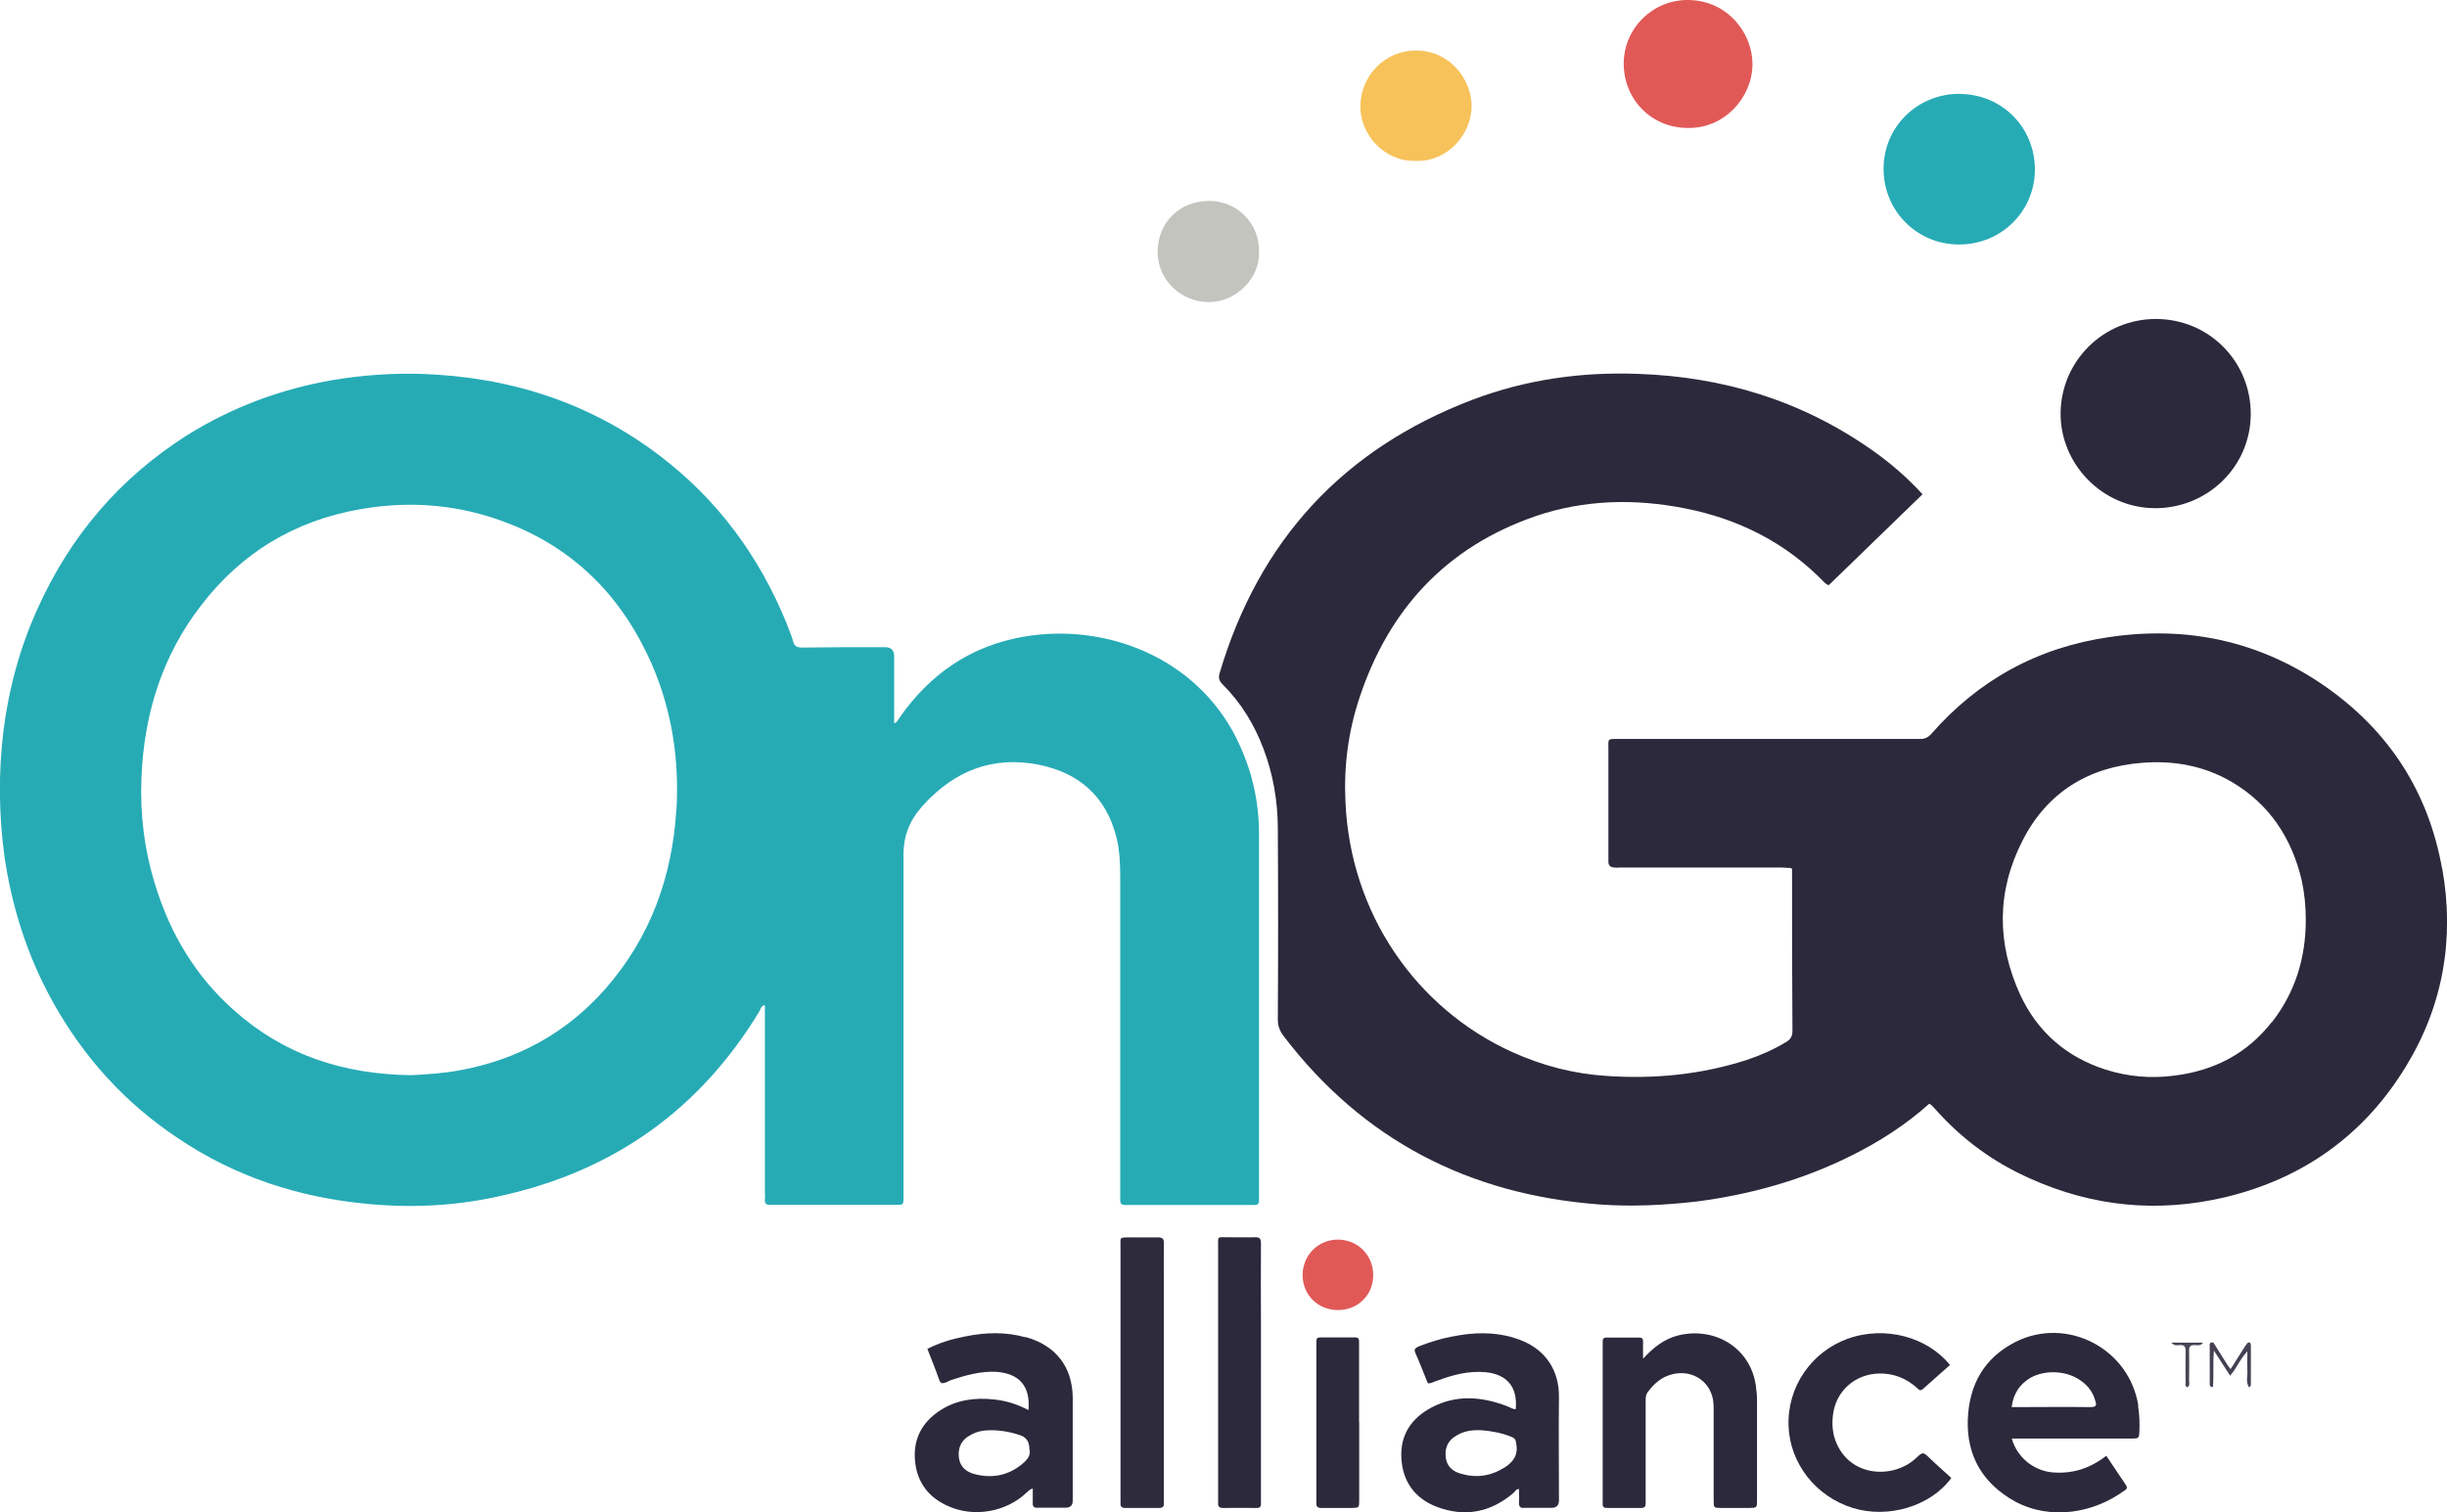
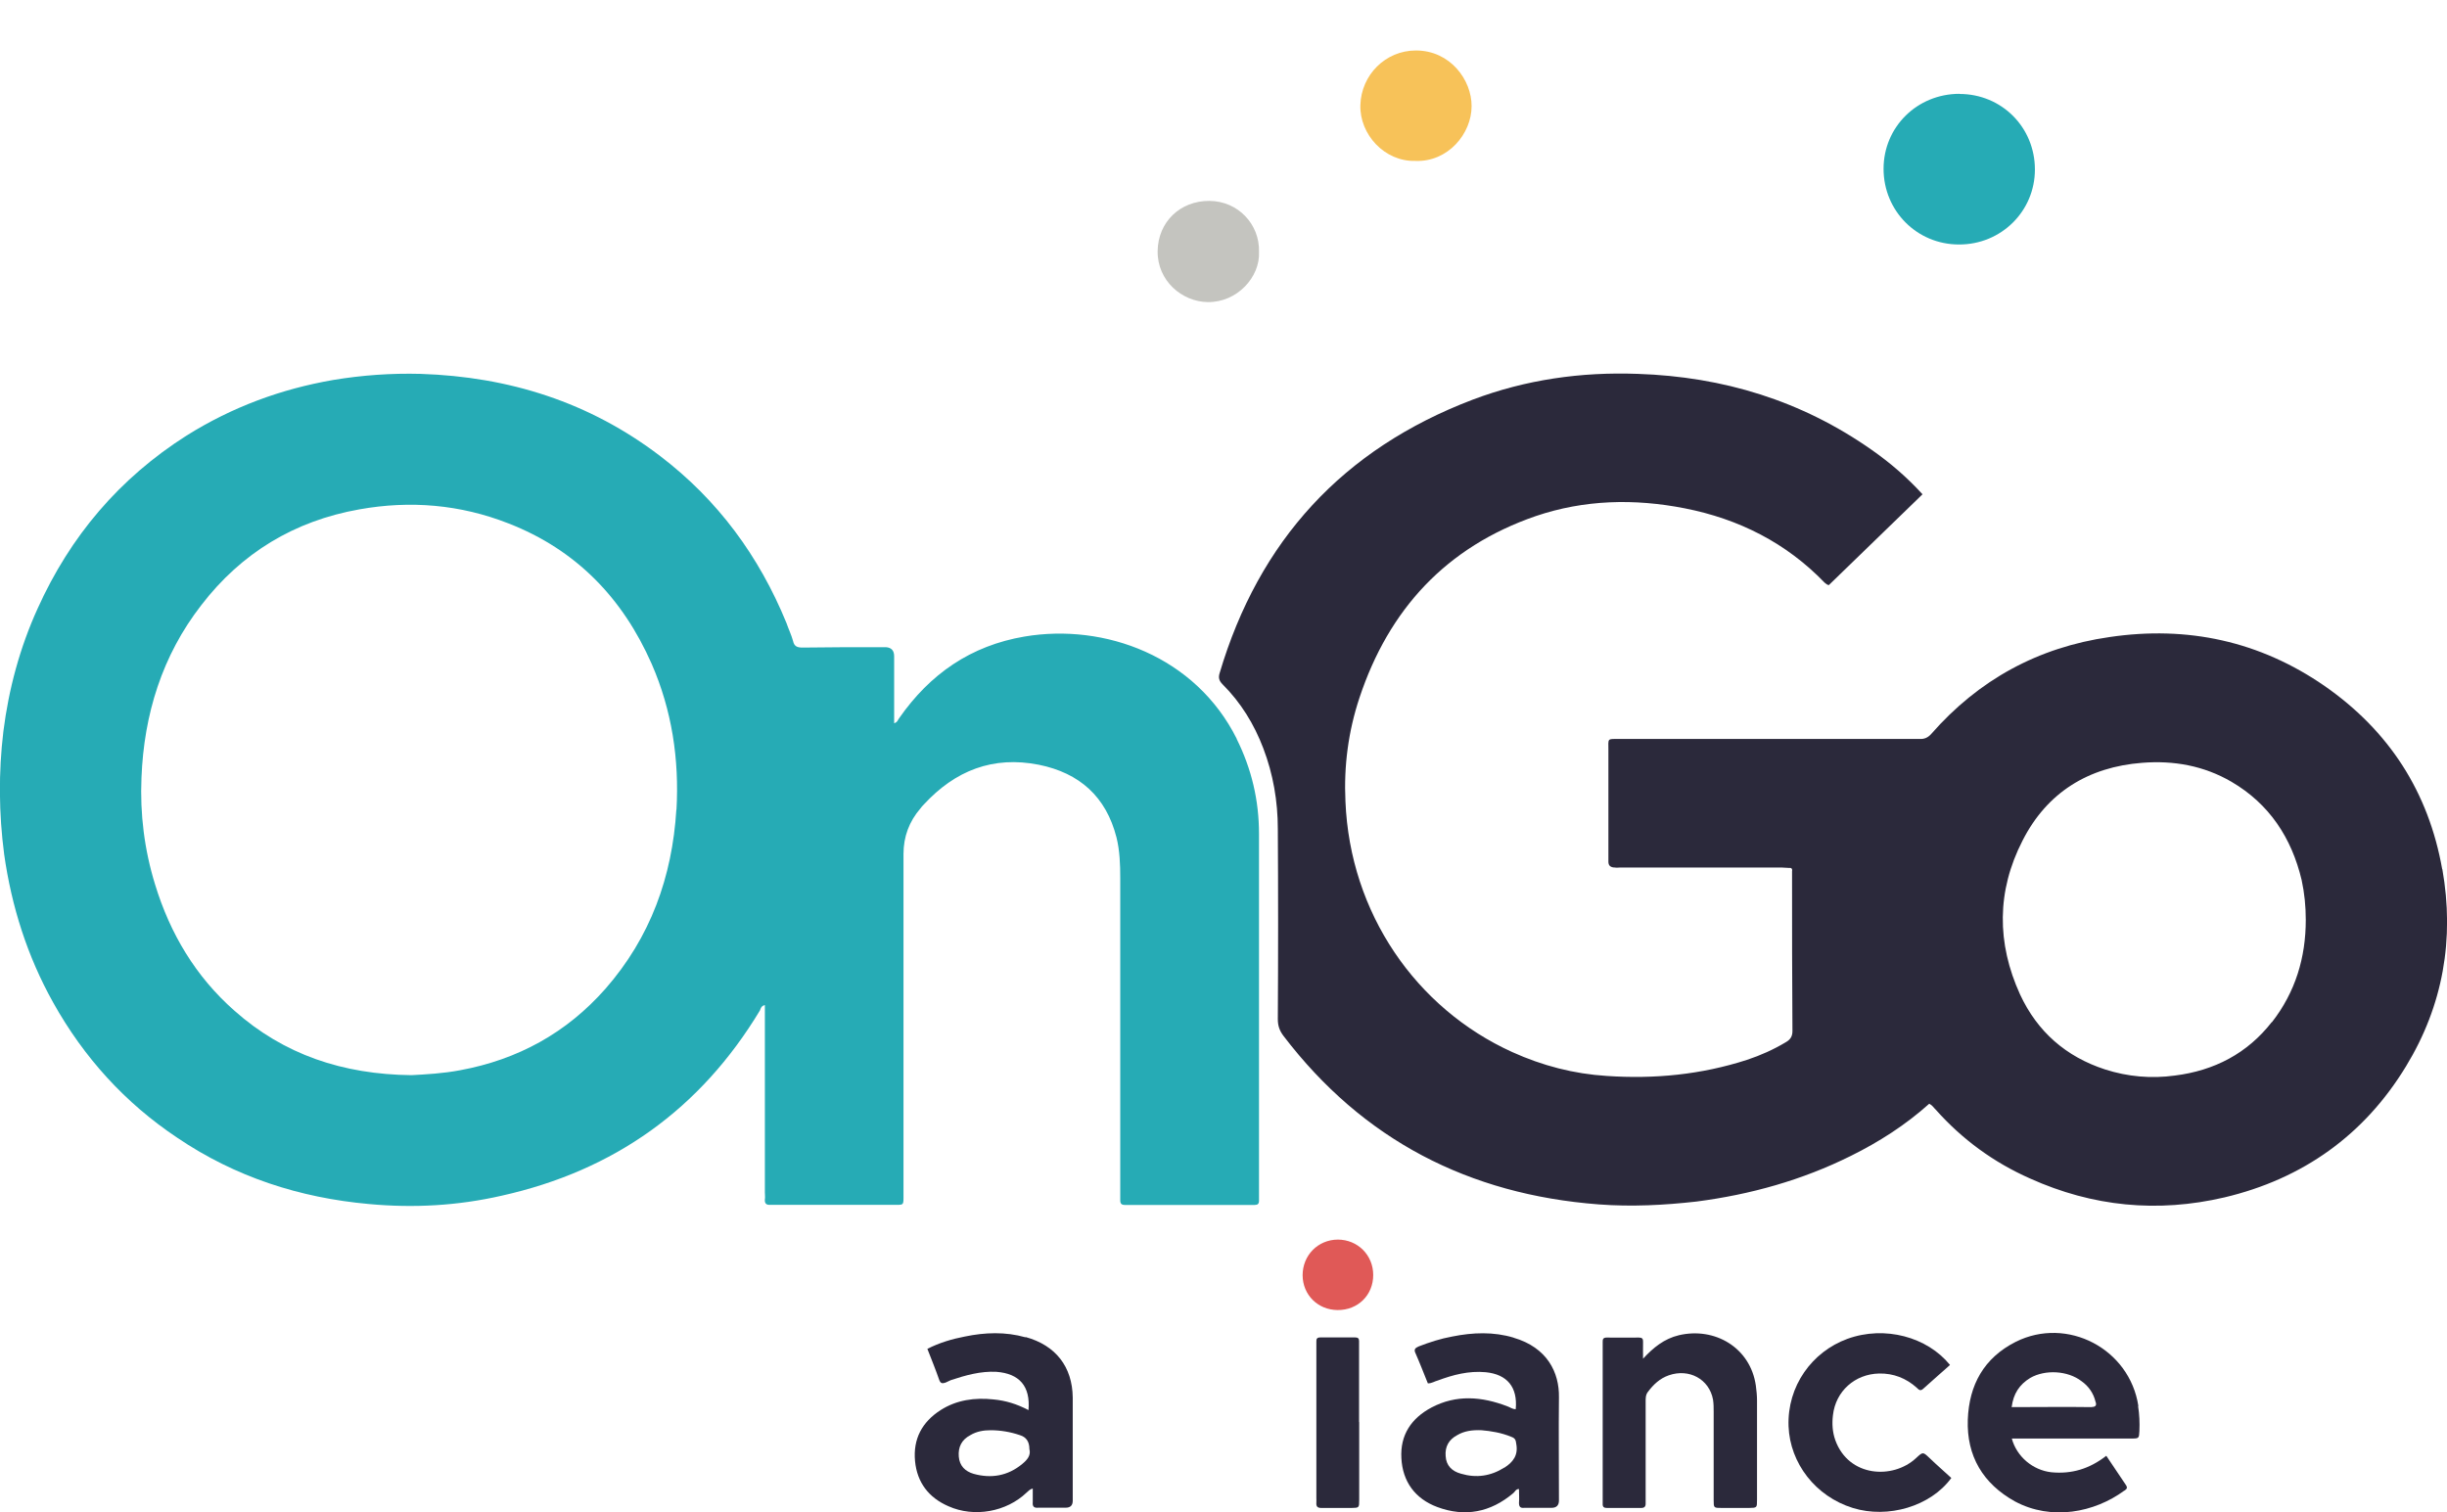
<svg xmlns="http://www.w3.org/2000/svg" id="Layer_2" data-name="Layer 2" viewBox="0 0 188.53 116.54">
  <defs>
    <style>      .cls-1 {        fill: #454052;      }      .cls-1, .cls-2, .cls-3, .cls-4, .cls-5, .cls-6, .cls-7, .cls-8, .cls-9 {        stroke-width: 0px;      }      .cls-2 {        fill: #f7c259;      }      .cls-3 {        fill: #26abb5;      }      .cls-4 {        fill: none;      }      .cls-5 {        fill: #454554;      }      .cls-6 {        fill: #c4c4bf;      }      .cls-7 {        fill: #2b293b;      }      .cls-10 {        clip-path: url(#clippath);      }      .cls-8 {        fill: #e05957;      }      .cls-9 {        fill: #2e2b3d;      }    </style>
    <clipPath id="clippath">
      <rect class="cls-4" width="188.53" height="116.54" />
    </clipPath>
  </defs>
  <g id="Layer_1-2" data-name="Layer 1">
    <g class="cls-10">
      <path class="cls-3" d="M52.11,62.39c-.32,5.19-2,9.85-5.47,13.81-2.99,3.39-6.74,5.45-11.19,6.27-1.31.25-2.64.32-3.75.38-5.28-.06-9.83-1.58-13.64-4.97-2.99-2.63-4.96-5.95-6.11-9.72-.83-2.69-1.17-5.45-1.05-8.23.19-4.88,1.59-9.41,4.61-13.3,3.09-4.02,7.16-6.49,12.18-7.38,3.91-.7,7.76-.38,11.48,1.08,5.22,2.03,8.81,5.76,11.04,10.83,1.56,3.58,2.13,7.35,1.91,11.24M95.29,56.94c-3.18-6.37-10.18-8.93-16.35-7.89-4.14.7-7.29,2.88-9.67,6.3-.1.13-.13.32-.38.38v-5.16q0-.66-.64-.7h-.35c-2.03,0-4.07,0-6.07.03-.41,0-.64-.09-.73-.51-.13-.47-.35-.92-.51-1.39-2.1-5.13-5.28-9.47-9.73-12.86-5.44-4.15-11.64-6.11-18.45-6.33-2.26-.06-4.51.1-6.74.47-4.04.7-7.79,2.09-11.29,4.28-5.18,3.29-8.97,7.76-11.48,13.33-1.37,3.01-2.23,6.21-2.64,9.47-.38,3.17-.35,6.33.06,9.47.57,4.02,1.78,7.85,3.78,11.43,2.35,4.21,5.53,7.73,9.57,10.42,4.45,3.01,9.41,4.62,14.76,5.1,3.44.32,6.84.13,10.21-.64,8.68-1.93,15.33-6.68,19.91-14.28.06-.16.1-.35.38-.41v14.44c0,.19.03.35,0,.54-.03.32.13.44.44.41h9.38c.92,0,.86.1.86-.82v-26.22q0-1.99,1.31-3.51c.06-.1.16-.19.25-.29,2.42-2.63,5.34-3.77,8.87-3.07,3.15.64,5.18,2.47,5.98,5.6.25,1.01.29,2.06.29,3.14v24.83c0,.25.1.35.35.35h10.02c.22,0,.32-.09.32-.32v-28.28c0-2.57-.57-5-1.72-7.31" />
      <path class="cls-7" d="M175.03,78.76c-1.88,2.41-4.42,3.74-7.47,4.12-1.81.25-3.63.09-5.37-.47-3.02-.98-5.22-2.91-6.55-5.77-1.81-3.96-1.81-7.98.19-11.87,1.88-3.7,5.06-5.67,9.22-5.99,2.42-.19,4.74.22,6.87,1.46,2.93,1.71,4.64,4.34,5.41,7.57.22,1.01.32,2.03.32,3.07,0,2.91-.8,5.57-2.61,7.89M188.16,66.98c-1.05-5.95-4.1-10.67-9.06-14.12-4.99-3.45-10.56-4.66-16.57-3.77-5.5.79-10.08,3.29-13.74,7.47-.25.28-.54.41-.92.38h-23.12c-.95,0-.83-.06-.83.86v8.61q0,.44.51.44c.13.03.25,0,.38,0h12.47c.16,0,.35.03.54.03.19-.03.29.06.25.25v.35c0,3.99,0,7.98.03,11.97,0,.41-.16.66-.51.86-.95.57-1.94,1.01-2.99,1.36-3.53,1.14-7.12,1.49-10.81,1.24-2.54-.16-4.96-.79-7.28-1.84-7.41-3.36-12.5-10.7-12.85-19.32-.13-2.72.22-5.39,1.08-7.98,2.26-6.81,6.68-11.62,13.58-14,3.75-1.27,7.6-1.36,11.48-.6,4.17.82,7.82,2.66,10.78,5.73.1.06.16.16.32.19,2.39-2.31,4.8-4.65,7.22-7-1.21-1.33-2.51-2.44-3.91-3.42-5.41-3.8-11.45-5.64-18.03-5.86-4.36-.16-8.62.44-12.72,1.99-9.99,3.8-16.47,10.86-19.5,21.09-.1.35-.03.57.22.83,1.43,1.42,2.45,3.1,3.15,4.94.76,1.99,1.12,4.09,1.12,6.21.03,4.88.03,9.79,0,14.66,0,.51.13.89.44,1.3,6.11,8.01,14.28,12.22,24.3,12.98,2.51.19,5.03.06,7.51-.22,4.17-.54,8.14-1.65,11.9-3.52,2.16-1.07,4.2-2.37,6.04-4.02.25.13.35.32.51.47,2.03,2.28,4.45,4.05,7.25,5.29,4.84,2.18,9.83,2.66,14.98,1.46,6.04-1.43,10.78-4.81,13.99-10.1,2.86-4.69,3.75-9.82,2.8-15.2" />
-       <path class="cls-7" d="M166.12,24.58c4.07.01,7.3,3.27,7.29,7.33-.01,4.03-3.31,7.26-7.38,7.25-4.11-.02-7.33-3.47-7.27-7.37.06-4,3.32-7.22,7.36-7.21" />
      <path class="cls-7" d="M78.76,112.81c-1.11.92-2.39,1.14-3.75.76-.64-.19-1.08-.6-1.14-1.33-.06-.73.22-1.3.89-1.65.48-.29,1.02-.38,1.56-.38.76,0,1.53.13,2.26.38q.73.22.73,1.07c.13.48-.16.83-.54,1.14M79.01,103.05c-1.56-.44-3.12-.38-4.67-.06-.99.19-1.97.48-2.89.95.32.82.64,1.61.92,2.41.1.25.22.28.48.19.13-.06.29-.13.41-.19,1.15-.38,2.29-.7,3.5-.64,1.78.13,2.64,1.11,2.48,2.95-.89-.47-1.75-.73-2.67-.82-1.46-.16-2.86.03-4.1.82-1.43.92-2.13,2.22-1.97,3.93.16,1.65,1.05,2.82,2.58,3.48,1.97.88,4.45.44,6.01-1.05.13-.1.22-.25.48-.32v1.04c-.03.32.06.48.44.44h2.1q.54,0,.54-.54v-7.95c-.03-2.37-1.31-4.02-3.63-4.66" />
      <path class="cls-7" d="M161.16,108.43c-2.03-.03-4.04,0-6.17,0,.13-1.04.6-1.74,1.43-2.25,1.15-.66,2.89-.57,3.95.25.54.38.92.92,1.08,1.58.1.25.03.41-.29.41M164.75,108.34c-.67-4.4-5.47-6.93-9.45-4.94-2.45,1.24-3.59,3.32-3.69,5.99-.1,2.82,1.18,4.94,3.62,6.3,2.83,1.52,6.14.86,8.43-.82.03,0,.06-.03.09-.06.13-.09.16-.19.06-.35-.51-.76-1.02-1.52-1.53-2.28-1.3,1.01-2.67,1.42-4.23,1.27-1.43-.16-2.67-1.2-3.05-2.6h9.26c.54,0,.54-.03.57-.57.03-.64,0-1.3-.1-1.93" />
      <path class="cls-7" d="M115.9,113.09c-1.05.66-2.16.82-3.34.47-.7-.19-1.14-.63-1.18-1.36-.06-.73.25-1.27.89-1.61.54-.32,1.15-.41,1.88-.38.7.06,1.53.19,2.29.51.29.1.35.25.38.54.16.86-.22,1.39-.92,1.84M116.63,103.08c-1.56-.47-3.15-.41-4.74-.09-.89.16-1.75.44-2.58.76-.19.1-.38.16-.29.44.35.79.67,1.62.99,2.41.32,0,.51-.16.76-.22,1.18-.44,2.39-.76,3.69-.64,1.65.16,2.48,1.14,2.32,2.85-.28,0-.44-.16-.64-.22-1.97-.76-3.94-.92-5.85.09-1.56.83-2.42,2.12-2.32,3.9.09,1.8,1.05,3.13,2.77,3.77,2.13.79,4.1.41,5.85-1.07.13-.1.19-.32.44-.32,0,.38.03.73,0,1.07,0,.32.13.41.41.38h2.1q.57,0,.57-.57c0-2.66-.03-5.29,0-7.95.03-1.9-.89-3.83-3.5-4.59" />
      <path class="cls-3" d="M150.97,7.24c3.25,0,5.81,2.57,5.81,5.82,0,3.22-2.6,5.79-5.85,5.78-3.24,0-5.81-2.59-5.81-5.83,0-3.23,2.59-5.78,5.85-5.78" />
      <path class="cls-7" d="M126.58,104.71c.8-.87,1.64-1.55,2.77-1.82,2.76-.65,5.51.95,5.93,3.88.05.38.09.76.09,1.14,0,2.55,0,5.11,0,7.66,0,.62,0,.62-.62.63-.7,0-1.39,0-2.09,0-.63,0-.63,0-.63-.62,0-2.26,0-4.53,0-6.79,0-.31,0-.63-.05-.94-.29-1.58-1.85-2.42-3.41-1.87-.69.24-1.18.71-1.61,1.28-.18.24-.17.5-.17.77,0,2.44,0,4.88,0,7.33,0,.16,0,.31,0,.47.01.25-.08.37-.35.37-.88,0-1.76,0-2.63,0-.22,0-.34-.07-.33-.31,0-.13,0-.27,0-.4v-11.69c0-.13,0-.27,0-.4-.01-.21.05-.33.3-.33.83.01,1.67,0,2.5,0,.23,0,.32.09.31.32-.01.44,0,.89,0,1.33" />
      <path class="cls-7" d="M150.23,105.19c-.68.61-1.38,1.21-2.06,1.83-.23.21-.35.05-.5-.09-.82-.73-1.78-1.11-2.89-1.09-1.87.04-3.35,1.36-3.56,3.21-.08.65-.04,1.3.18,1.92,1.03,2.87,4.45,3.04,6.22,1.39.54-.5.53-.49,1.05,0,.55.53,1.13,1.03,1.67,1.53-1.6,2.19-4.88,3.15-7.59,2.31-2.87-.89-4.84-3.44-4.95-6.3-.11-3.09,1.8-5.73,4.53-6.73,2.89-1.05,6.16-.14,7.9,2" />
-       <path class="cls-8" d="M130.03,9.86c-2.78,0-4.94-2.19-4.93-4.98.01-2.7,2.24-4.91,4.97-4.88,3.09.03,4.98,2.63,4.95,4.99-.04,2.58-2.2,4.93-4.99,4.87" />
-       <path class="cls-9" d="M89.67,105.75v9.61c0,.16,0,.31,0,.47.02.25-.09.37-.35.37-.88,0-1.76,0-2.63,0-.25,0-.38-.1-.36-.36.01-.13,0-.27,0-.4,0-6.45,0-12.91,0-19.36,0-.75-.12-.73.72-.73.72,0,1.44.01,2.16,0,.35,0,.47.1.46.46-.02,1.03,0,2.06,0,3.09v6.86Z" />
-       <path class="cls-7" d="M97.15,105.82v9.55c0,.16,0,.31,0,.47.02.25-.08.37-.35.36-.86-.01-1.71-.01-2.57,0-.31,0-.4-.13-.38-.4.01-.11,0-.23,0-.34,0-6.45,0-12.91,0-19.37,0-.86-.11-.75.75-.75.7,0,1.4.02,2.1,0,.36-.01.45.12.45.46-.02,1.99,0,3.99,0,5.99v4.03Z" />
      <path class="cls-2" d="M109.06,12.4c-2.4.07-4.31-2.06-4.25-4.29.06-2.33,1.93-4.22,4.28-4.22,2.65,0,4.3,2.28,4.29,4.29,0,2.14-1.84,4.32-4.33,4.22" />
      <path class="cls-6" d="M97,19.4c.1,1.96-1.7,3.91-3.95,3.88-1.99-.03-3.89-1.65-3.86-3.93.03-2.26,1.75-3.88,3.98-3.87,2.2.01,3.89,1.79,3.83,3.92" />
      <path class="cls-7" d="M104.72,109.58v5.98c0,.63,0,.63-.61.64-.77,0-1.53,0-2.3,0-.29,0-.41-.1-.39-.39.01-.13,0-.27,0-.4v-11.56c0-.16,0-.31,0-.47-.01-.22.06-.32.3-.32.9,0,1.8,0,2.7,0,.19,0,.29.07.29.27,0,.16,0,.31,0,.47v5.78" />
      <path class="cls-8" d="M105.8,98.25c0,1.55-1.18,2.71-2.74,2.7-1.53-.01-2.69-1.17-2.7-2.68,0-1.54,1.18-2.74,2.71-2.75,1.53,0,2.73,1.19,2.73,2.73" />
-       <path class="cls-1" d="M171.86,105.5c.35-.56.69-1.09,1.02-1.62.09-.13.17-.27.27-.38.09-.09.21-.08.25.06.02.06.02.13.02.2v2.89c0,.09,0,.17-.14.26-.28-.42-.1-.9-.13-1.33-.03-.44,0-.9,0-1.45-.57.59-.82,1.3-1.33,1.88-.4-.62-.78-1.21-1.25-1.94-.09,1.04.01,1.93-.08,2.82-.27-.03-.24-.16-.24-.26,0-.94,0-1.88,0-2.83,0-.12-.06-.29.11-.35s.23.1.3.21c.33.51.64,1.03.97,1.54.06.09.13.17.22.29" />
-       <path class="cls-5" d="M167.3,103.46h2.44c-.21.28-.45.19-.65.19-.32-.01-.44.1-.43.42.02.76.01,1.52,0,2.28,0,.18.08.39-.11.55-.23-.06-.16-.25-.16-.38,0-.8-.02-1.61,0-2.41.01-.35-.1-.48-.46-.46-.19.01-.4.08-.64-.19" />
+       <path class="cls-5" d="M167.3,103.46h2.44" />
    </g>
  </g>
</svg>